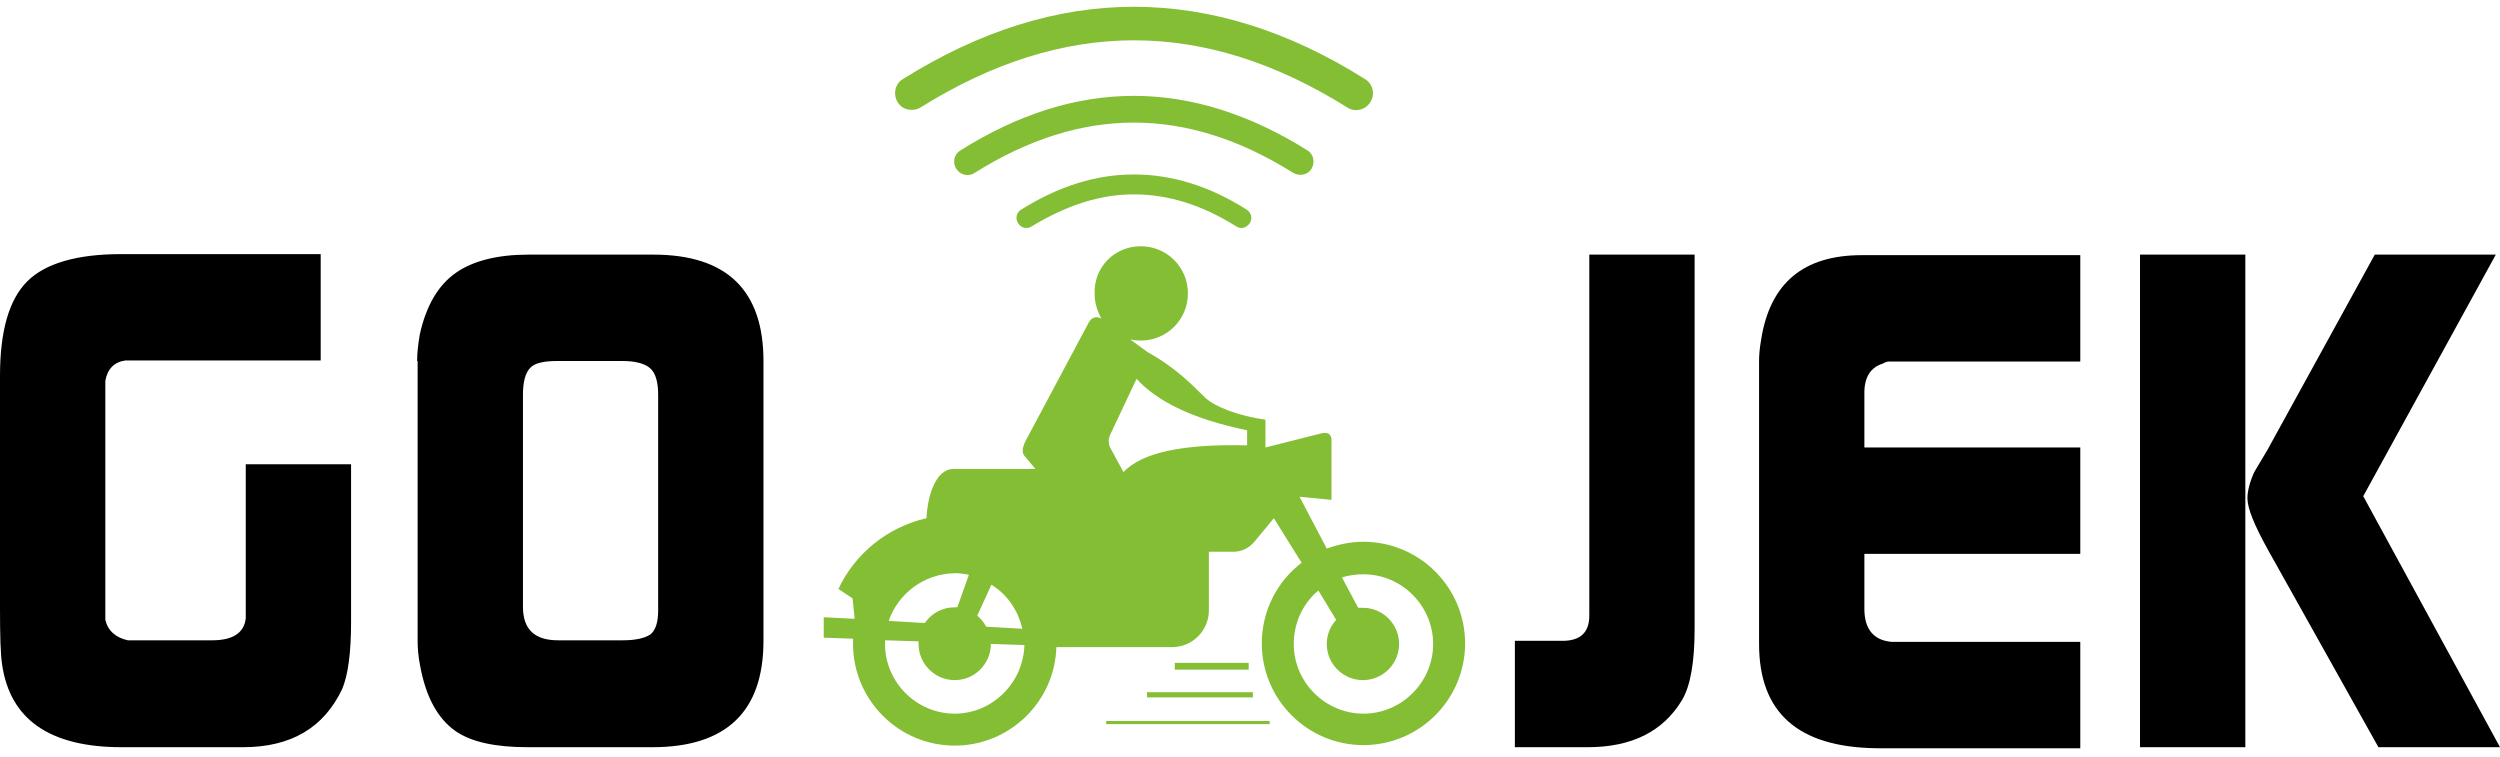
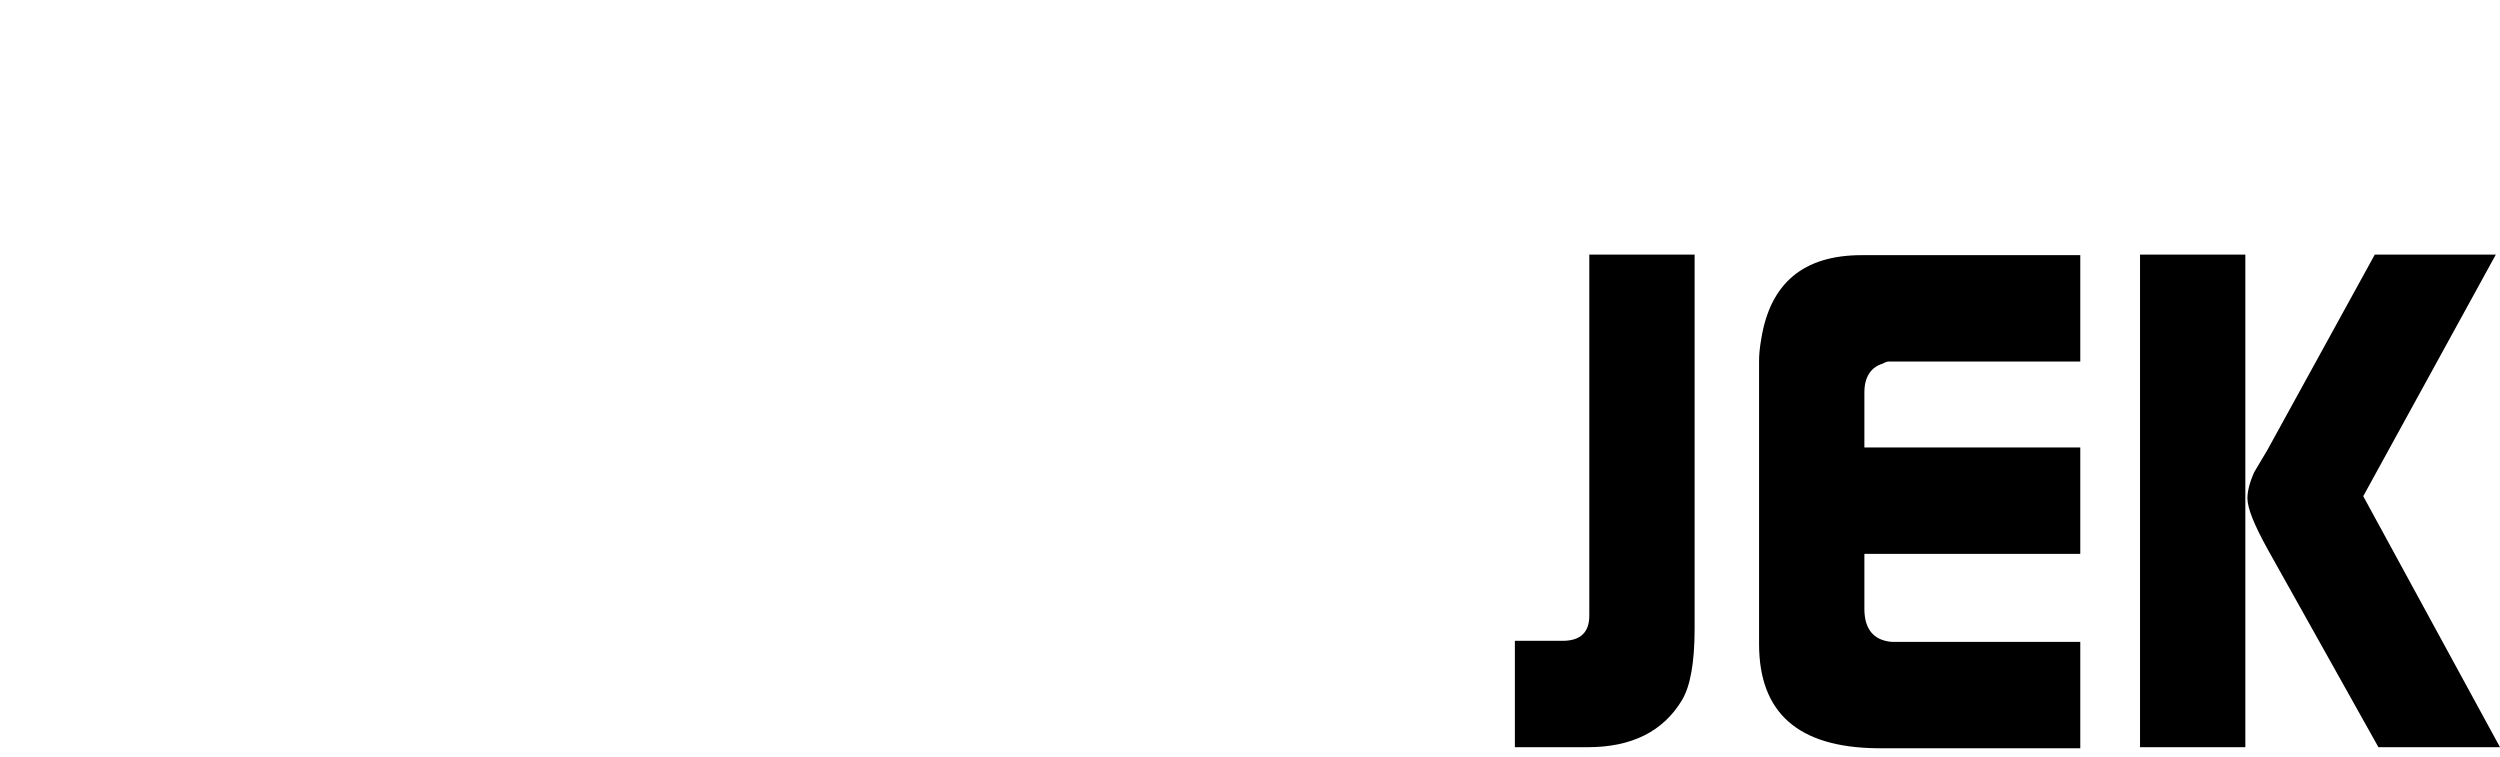
<svg xmlns="http://www.w3.org/2000/svg" width="142" height="43" viewBox="0 0 142 43" fill="none">
-   <path fill-rule="evenodd" clip-rule="evenodd" d="M62.83 40.952H72.116V41.131H62.83V40.952ZM65.151 39.316H71.164V39.613H65.151V39.316ZM66.729 37.649H70.926V38.036H66.729V37.649ZM52.294 6.1C51.847 6.368 51.252 6.249 50.984 5.802C50.716 5.356 50.835 4.76 51.282 4.493C55.657 1.754 60.032 0.385 64.407 0.385C68.783 0.385 73.188 1.754 77.533 4.493C77.979 4.76 78.128 5.356 77.831 5.802C77.563 6.249 76.968 6.397 76.521 6.1C72.473 3.57 68.455 2.29 64.407 2.29C60.389 2.29 56.342 3.57 52.294 6.1ZM58.604 12.856C58.336 13.035 57.979 12.945 57.83 12.677C57.651 12.41 57.74 12.052 58.008 11.904C60.151 10.564 62.264 9.909 64.407 9.909C66.55 9.909 68.693 10.564 70.806 11.904C71.074 12.082 71.164 12.41 70.985 12.677C70.806 12.945 70.479 13.035 70.211 12.856C68.277 11.636 66.342 11.04 64.407 11.04C62.473 11.04 60.568 11.665 58.604 12.856ZM55.359 9.82C58.395 7.915 61.401 6.963 64.407 6.963C67.413 6.963 70.42 7.915 73.455 9.82C73.813 10.028 74.289 9.939 74.497 9.582C74.706 9.225 74.616 8.749 74.259 8.54C70.985 6.487 67.681 5.445 64.407 5.445C61.104 5.445 57.83 6.487 54.556 8.54C54.199 8.749 54.08 9.225 54.318 9.582C54.526 9.939 55.002 10.058 55.359 9.82ZM64.794 13.987C66.282 13.987 67.473 15.178 67.473 16.666C67.473 18.154 66.282 19.344 64.794 19.344C64.586 19.344 64.407 19.315 64.199 19.285L65.181 19.999C66.848 20.922 67.741 21.904 68.425 22.559C68.961 23.095 70.36 23.63 71.878 23.839V25.416L75.063 24.613C75.45 24.523 75.628 24.672 75.628 25.029V28.392L73.813 28.214L75.36 31.16C76.015 30.922 76.7 30.773 77.444 30.773C80.628 30.773 83.218 33.363 83.218 36.547C83.218 39.732 80.628 42.322 77.444 42.322C74.259 42.322 71.67 39.732 71.67 36.547C71.67 34.672 72.562 33.006 73.932 31.964L72.354 29.434L71.223 30.803C70.926 31.131 70.539 31.339 70.062 31.339H68.664V34.672C68.664 35.803 67.741 36.756 66.58 36.756H60.002C59.913 39.851 57.354 42.351 54.228 42.351C51.044 42.351 48.454 39.762 48.454 36.577C48.454 36.488 48.454 36.369 48.454 36.28L46.788 36.22V35.059L48.544 35.149L48.425 33.988L47.621 33.452C48.573 31.428 50.419 29.94 52.621 29.434C52.681 28.273 53.097 26.636 54.169 26.636H58.812L58.187 25.892C58.038 25.714 58.068 25.416 58.246 25.059L61.818 18.362C61.997 18.005 62.264 17.945 62.562 18.094C62.324 17.678 62.175 17.201 62.175 16.695C62.116 15.178 63.306 13.987 64.794 13.987ZM50.478 35.268L52.532 35.387C52.889 34.851 53.514 34.494 54.228 34.494C54.288 34.494 54.318 34.494 54.377 34.494L55.032 32.648C54.764 32.589 54.496 32.559 54.228 32.559C52.472 32.589 51.014 33.72 50.478 35.268ZM56.014 35.595L58.068 35.714C57.83 34.672 57.205 33.75 56.312 33.214L55.508 34.97C55.717 35.149 55.895 35.357 56.014 35.595ZM58.187 36.637L56.282 36.577C56.282 37.708 55.359 38.631 54.228 38.631C53.097 38.631 52.175 37.708 52.175 36.577C52.175 36.518 52.175 36.488 52.175 36.428L50.27 36.369C50.27 36.428 50.27 36.518 50.27 36.577C50.27 38.75 52.056 40.536 54.228 40.536C56.371 40.536 58.127 38.78 58.187 36.637ZM70.806 24.434C67.8 23.809 65.747 22.827 64.556 21.517L63.068 24.672C62.949 24.91 62.949 25.148 63.038 25.386L63.812 26.815C64.884 25.684 67.235 25.208 70.836 25.297V24.434H70.806ZM77.414 34.524C78.545 34.524 79.468 35.446 79.468 36.577C79.468 37.708 78.545 38.631 77.414 38.631C76.283 38.631 75.36 37.708 75.36 36.577C75.36 36.041 75.569 35.565 75.896 35.208L74.884 33.541C74.021 34.256 73.485 35.357 73.485 36.577C73.485 38.75 75.271 40.536 77.444 40.536C79.616 40.536 81.402 38.75 81.402 36.577C81.402 34.404 79.616 32.619 77.444 32.619C77.027 32.619 76.61 32.678 76.223 32.797L77.146 34.524C77.235 34.524 77.325 34.524 77.414 34.524Z" fill="#84BE35" />
-   <path fill-rule="evenodd" clip-rule="evenodd" d="M0 34.524V21.368C0 18.809 0.506 17.023 1.548 15.981C2.56 14.969 4.345 14.434 6.875 14.434H18.215V20.476H7.113C6.488 20.565 6.101 20.952 5.982 21.636V35.208C6.131 35.833 6.578 36.22 7.262 36.369H12.054C13.215 36.369 13.87 35.952 13.959 35.119V26.369H19.941V35.327C19.941 37.113 19.763 38.363 19.435 39.137C18.394 41.34 16.519 42.441 13.81 42.441H6.905C2.828 42.441 0.566 40.863 0.119 37.738C0.03 37.173 0 36.131 0 34.524ZM23.692 20.505C23.692 20.059 23.751 19.553 23.84 19.017C24.197 17.38 24.882 16.19 25.924 15.475C26.876 14.82 28.245 14.463 30.001 14.463H37.115C41.282 14.463 43.365 16.487 43.365 20.505V36.399C43.365 40.417 41.252 42.441 37.055 42.441H29.971C28.126 42.441 26.757 42.143 25.864 41.518C24.852 40.804 24.197 39.584 23.87 37.857C23.751 37.262 23.721 36.786 23.721 36.399V20.505H23.692ZM29.704 34.464C29.704 35.744 30.358 36.369 31.698 36.369H35.388C36.103 36.369 36.609 36.25 36.936 36.042C37.234 35.803 37.383 35.357 37.383 34.672V22.41C37.383 21.696 37.234 21.19 36.936 20.922C36.638 20.654 36.103 20.505 35.359 20.505H31.638C30.894 20.505 30.358 20.624 30.12 20.892C29.852 21.16 29.704 21.666 29.704 22.41V34.464Z" fill="black" />
  <path fill-rule="evenodd" clip-rule="evenodd" d="M86.045 42.441V36.399H88.754C89.766 36.399 90.272 35.923 90.272 34.97V14.463H96.254V35.714C96.254 37.619 96.016 38.959 95.54 39.762C94.468 41.548 92.682 42.441 90.182 42.441H86.045ZM99.915 36.577V20.505C99.915 20.178 99.945 19.791 100.034 19.285C100.54 16.071 102.445 14.493 105.748 14.493H118.16V20.535H107.296C107.207 20.535 107.088 20.565 106.939 20.654C106.254 20.863 105.897 21.428 105.897 22.291V25.416H118.16V31.458H105.897V34.583C105.897 35.714 106.403 36.369 107.445 36.458H118.16V42.5H106.582C102.117 42.441 99.915 40.476 99.915 36.577ZM121.553 42.441H127.535V14.463H121.553V42.441ZM128.785 25.565L134.887 14.463H141.762L134.232 28.184L142 42.441H135.095L128.815 31.22C128.041 29.821 127.654 28.869 127.654 28.303C127.654 27.916 127.773 27.41 128.041 26.815L128.785 25.565Z" fill="black" />
</svg>